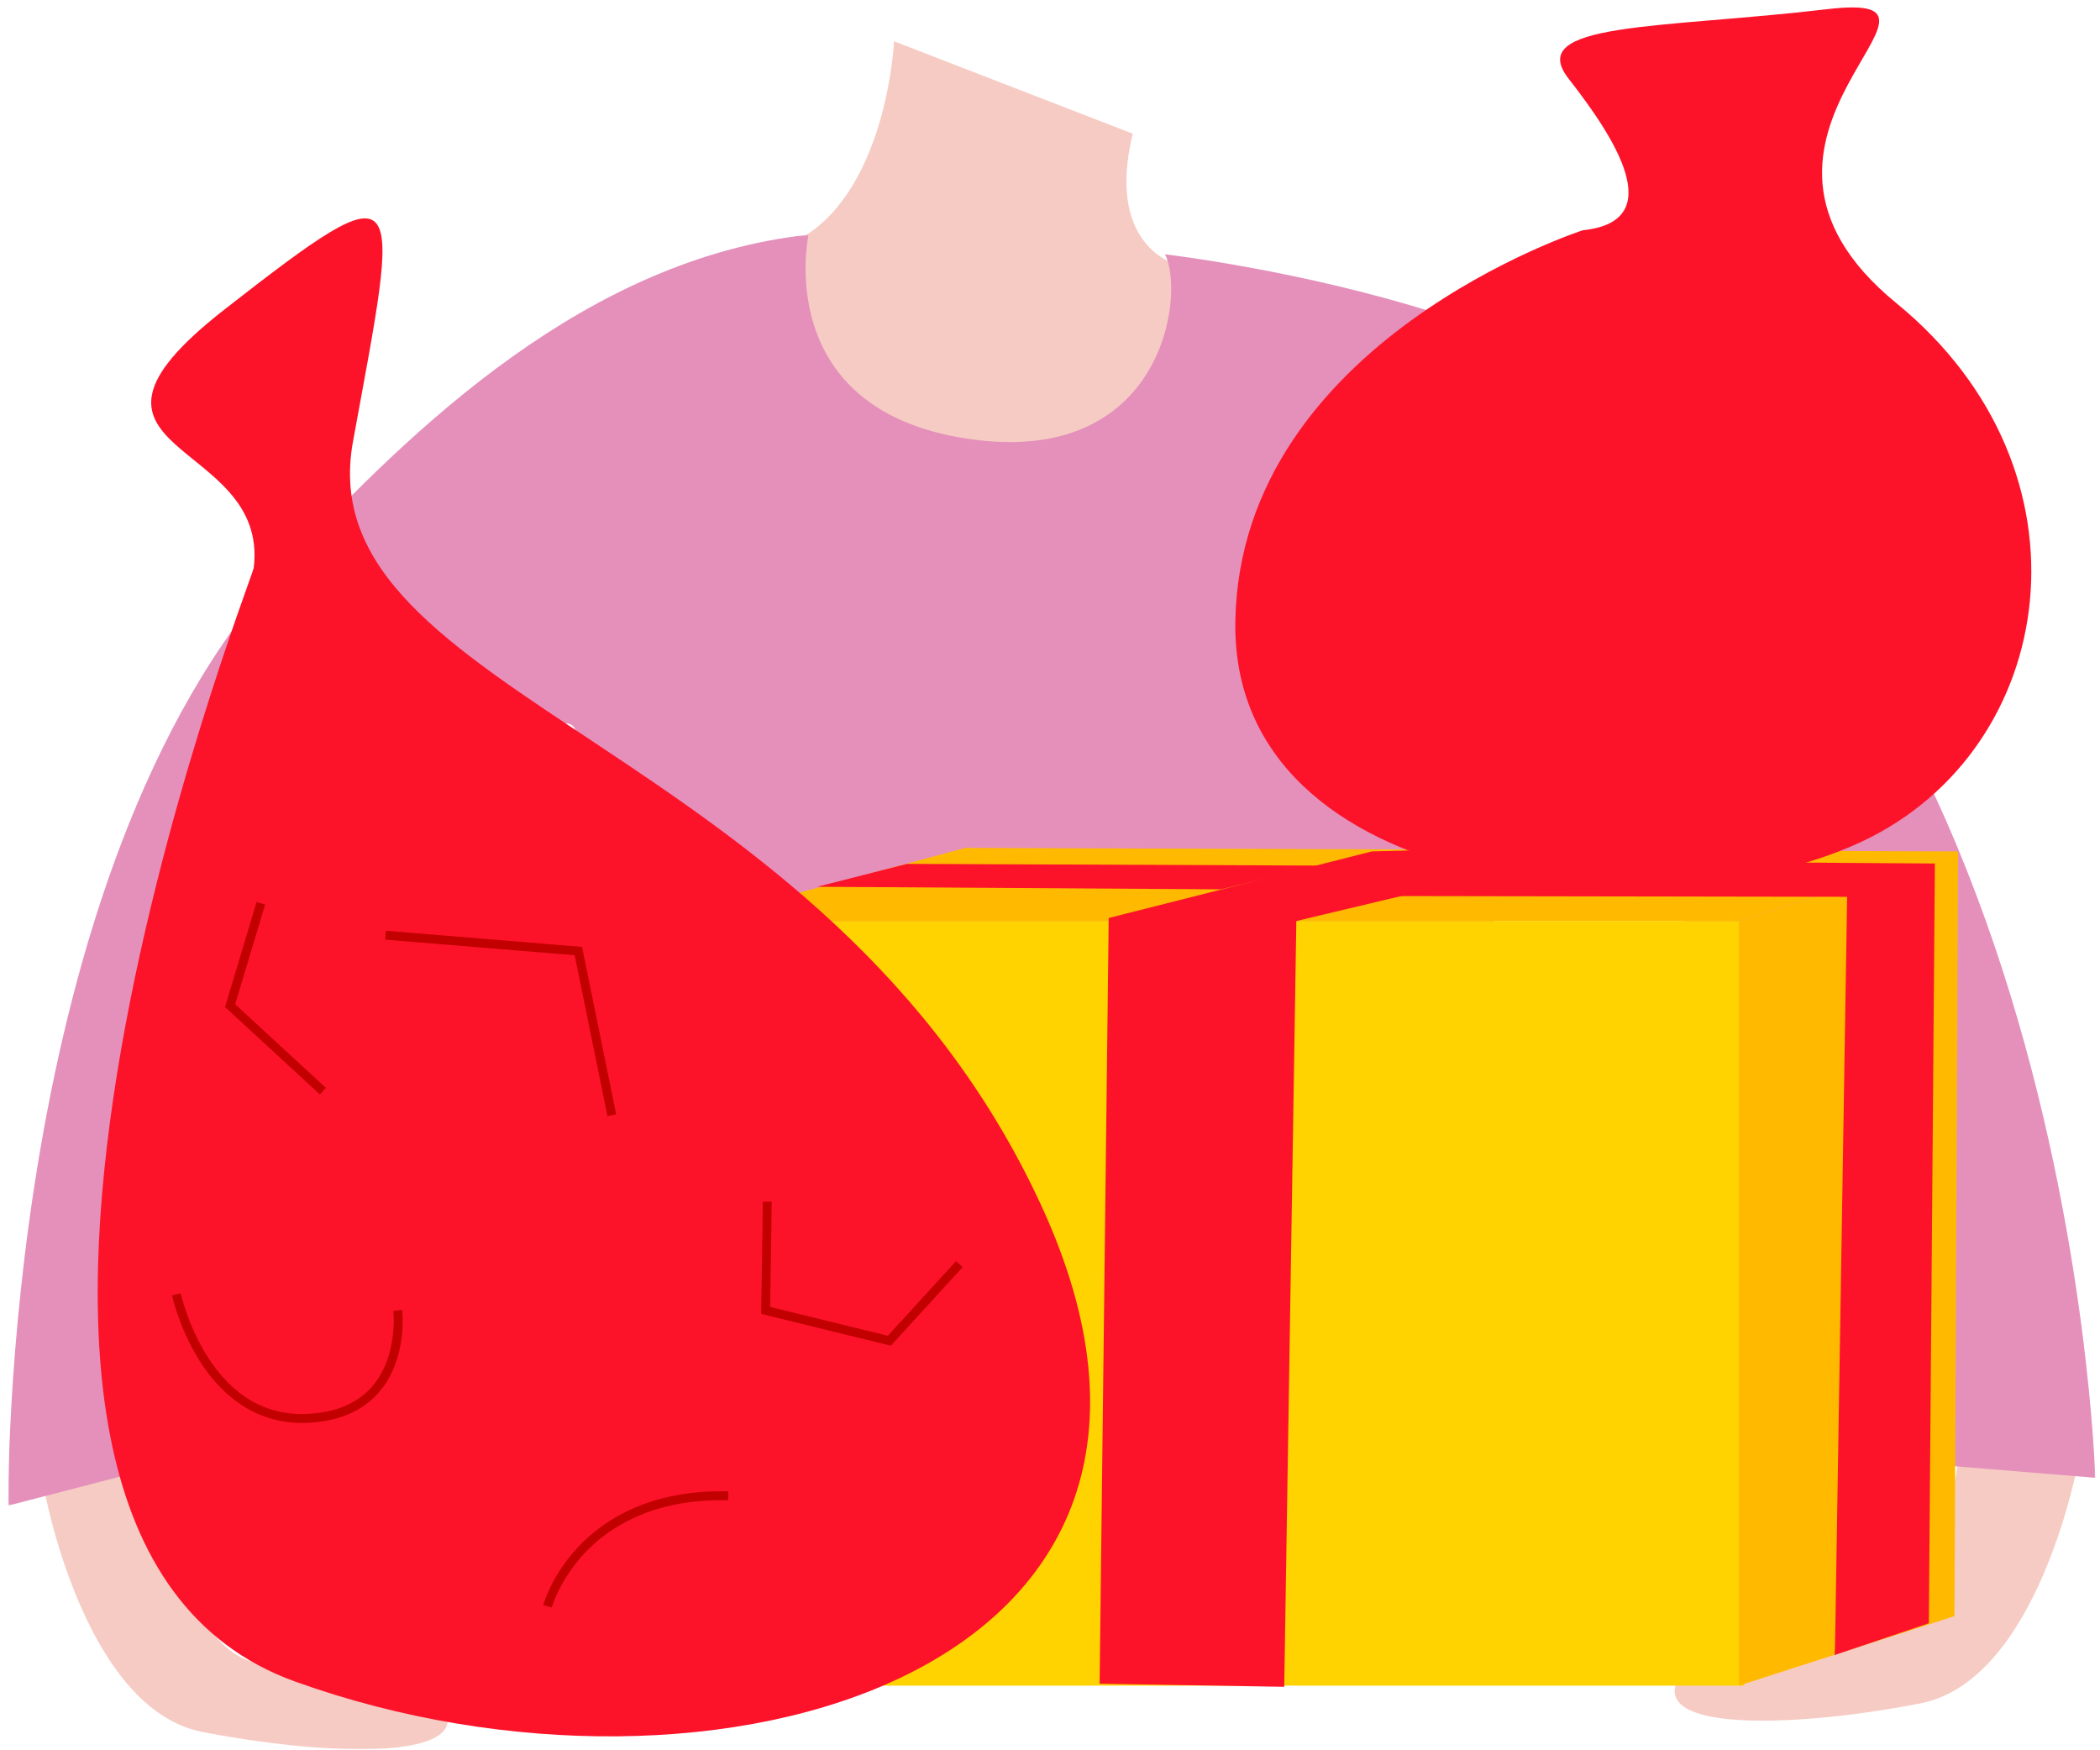
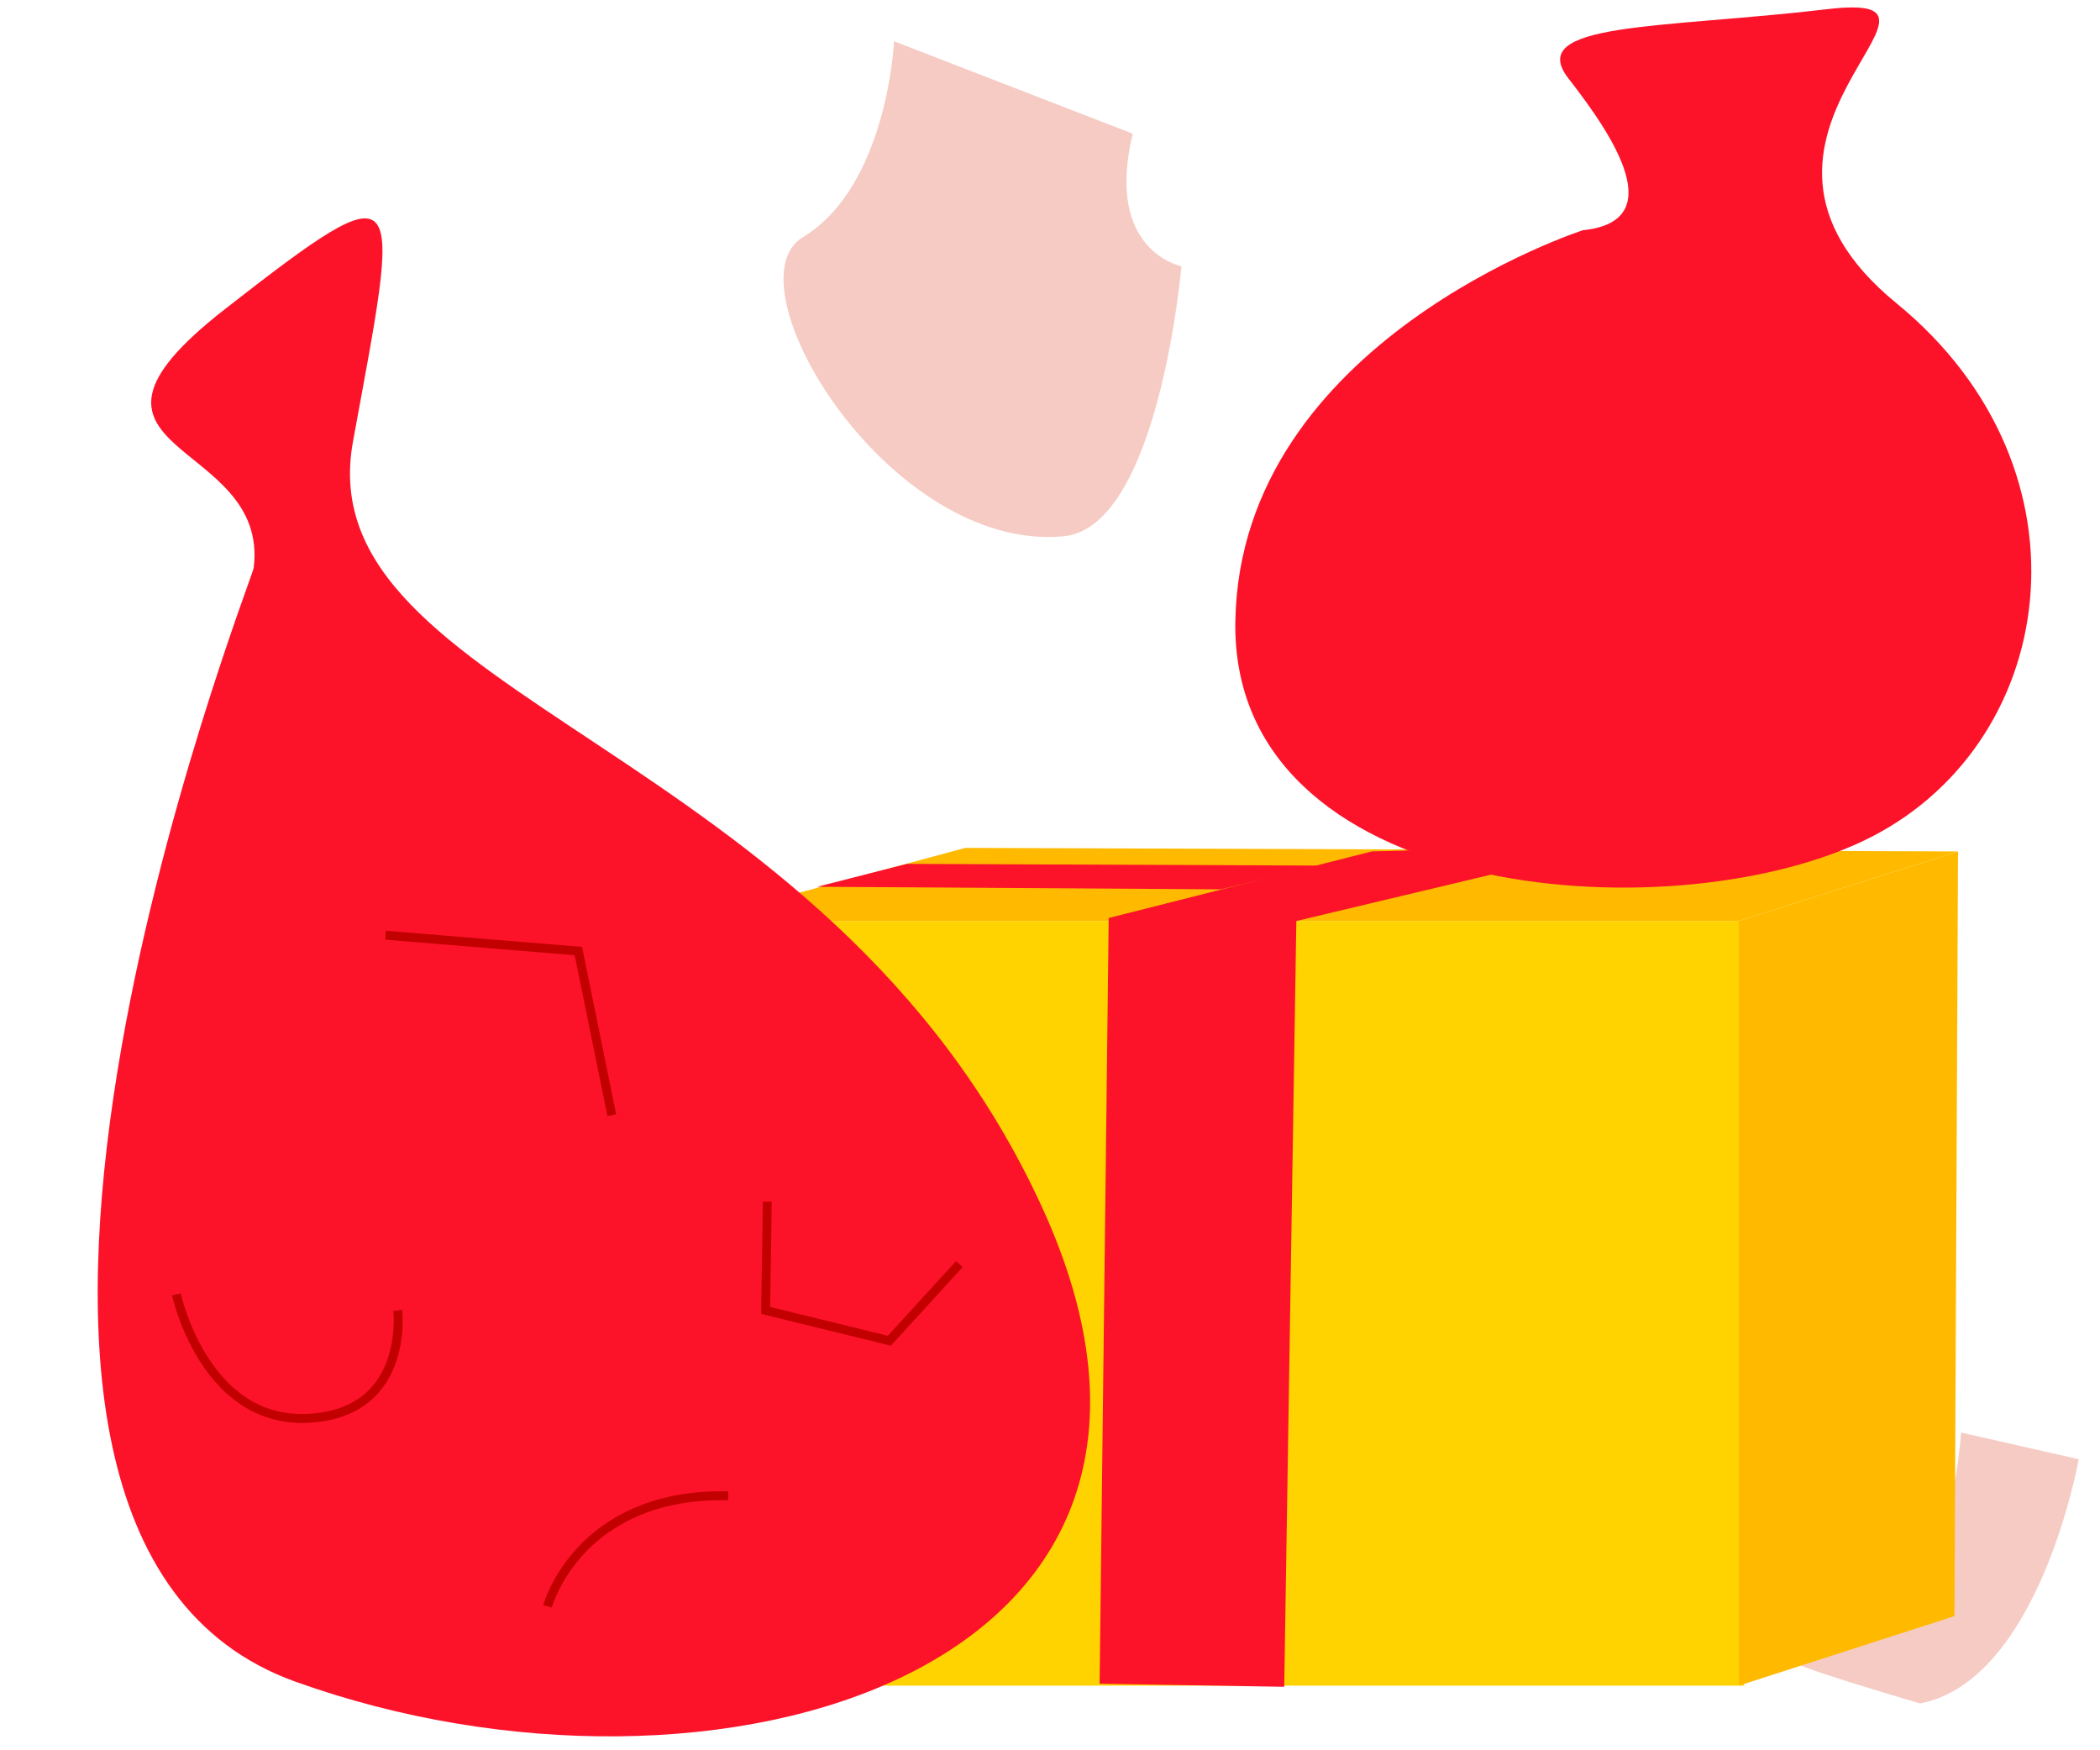
<svg xmlns="http://www.w3.org/2000/svg" xmlns:ns1="http://design.blush" xmlns:xlink="http://www.w3.org/1999/xlink" viewBox="82.355 -60.167 1178.31 981.667" overflow="visible" width="1178.31px" height="981.667px">
  <defs>
    <polygon id="holiday-upper-bodygifts-path-1" points="0.01 0.348 226.714 0.348 226.714 162 0.01 162" />
    <polygon id="holiday-upper-bodygifts-path-3" points="0 0.348 1171.01 0.348 1171.01 713.348 0 713.348" />
  </defs>
  <g id="Holiday Upper Body/Gifts" stroke="none" stroke-width="1" fill="none" fill-rule="evenodd">
    <path d="M584.023,-37 C584.023,-37 580.328,44.181 532.936,72.837 C489.936,98.837 581.034,249.708 679.034,240.708 C732.679,235.781 745.252,89.201 745.252,89.201 C745.252,89.201 701.936,80.837 717.936,14.837 L584.023,-37 Z" id="Fill-105" fill="#F6CBC3" ns1:color="Skin-500" />
    <g id="Group-26" transform="translate(87, -56)">
      <g id="Group-3" transform="translate(20, 815.146)">
        <mask id="holiday-upper-bodygifts-mask-2" fill="#fff">
          <use xlink:href="#holiday-upper-bodygifts-path-1" />
        </mask>
        <g id="Clip-2" />
-         <path d="M0.01,15.348 C0.01,15.348 22.01,139.348 89.01,152.348 C156.01,165.348 235.01,168.348 226.01,141.348 C217.01,114.348 158.01,127.348 115.01,112.348 C72.01,97.348 66.01,0.348 66.01,0.348 L0.01,15.348 Z" id="Fill-1" fill="#F6CBC3" mask="url(#holiday-upper-bodygifts-mask-2)" ns1:color="Skin-500" />
      </g>
-       <path d="M1161.714,814.494 C1161.714,814.494 1139.714,938.494 1072.714,951.494 C1005.714,964.494 926.714,967.494 935.714,940.494 C944.714,913.494 1003.714,926.494 1046.714,911.494 C1089.714,896.494 1095.714,799.494 1095.714,799.494 L1161.714,814.494 Z" id="Fill-4" fill="#F6CBC3" ns1:color="Skin-500" />
+       <path d="M1161.714,814.494 C1161.714,814.494 1139.714,938.494 1072.714,951.494 C944.714,913.494 1003.714,926.494 1046.714,911.494 C1089.714,896.494 1095.714,799.494 1095.714,799.494 L1161.714,814.494 Z" id="Fill-4" fill="#F6CBC3" ns1:color="Skin-500" />
      <g id="Group-8" transform="translate(0, 127.146)">
        <mask id="holiday-upper-bodygifts-mask-4" fill="#fff">
          <use xlink:href="#holiday-upper-bodygifts-path-3" />
        </mask>
        <g id="Clip-7" />
-         <path d="M-0,713.348 C-0,713.348 -4.131,358.396 155.01,186.098 C228.01,107.062 325.426,13.867 449.01,0.348 C449.01,0.348 427.695,98.241 538.223,114.827 C648.751,131.414 660.481,32.894 649.01,11.348 C649.01,11.348 725.701,20.231 802.01,44.665 C1156.01,158.019 1171.01,697.748 1171.01,697.748 L1006.546,684.23 C1006.546,684.23 1011.217,346.248 822.012,274.493 C788.428,261.756 906.672,630.612 887.416,635.352 C868.161,640.093 433.776,651.643 250.893,635.352 C250.893,635.352 340.188,292.261 316.297,275.533 C292.406,258.804 87.382,444.003 100.229,687.349 L-0,713.348 Z" id="Fill-6" fill="#E490BB" mask="url(#holiday-upper-bodygifts-mask-4)" />
      </g>
      <polygon id="Fill-12" fill="#FFD300" points="411.01 941.494 974.01 941.494 974.01 512.494 411.01 512.494" />
      <polygon id="Fill-14" fill="#FFBA00" points="385.01 512.494 537.01 471.494 1094.01 473.494 971.01 512.494" />
      <polygon id="Fill-15" fill="#FFBA00" points="971.01 941.494 1092.01 902.494 1094.01 473.494 971.01 512.494" />
      <polygon id="Fill-16" fill="#FC132A" points="617.449 510.834 612.354 940.443 715.936 942.143 722.728 512.532 901.025 470.08 765.18 473.476" />
-       <polygon id="Fill-17" fill="#FC132A" points="1024.985 920.067 1031.777 498.948 757.01 498.494 834.801 478.571 1081.021 480.269 1077.625 906.482 1024.737 924.332" />
      <polygon id="Fill-18" fill="#FC132A" points="680.366 494.754 453.822 493.326 504.27 480.476 736.526 481.428" />
      <path d="M137.707,314.494 C136.934,320.762 -73.466,854.885 160.905,939.189 C395.276,1023.494 700.34,934.494 579.776,672.494 C459.212,410.494 166.935,388.494 193.423,243.494 C219.91,98.494 226.304,87.494 121.267,169.494 C16.229,251.494 146.841,240.494 137.707,314.494" id="Fill-19" fill="#FC132A" />
      <polygon id="Fill-20" fill="#C20000" points="336.198 621.993 317.801 531.728 211.485 522.985 211.895 518.003 321.95 527.053 341.097 620.995" />
      <path d="M164.853,794.117 C141.523,794.118 121.635,782.032 107.193,759.018 C95.983,741.156 92.041,723.273 91.879,722.521 L96.766,721.466 C96.805,721.642 100.721,739.351 111.499,756.474 C125.719,779.065 144.585,790.013 167.535,789.06 C183.72,788.378 196.128,783.107 204.414,773.393 C218.813,756.513 216.087,731.536 216.058,731.286 L221.023,730.7 C221.155,731.807 224.056,758.037 208.244,776.607 C199.019,787.441 185.393,793.312 167.746,794.056 C166.776,794.097 165.81,794.117 164.853,794.117" id="Fill-21" fill="#C20000" />
      <path d="M495.222,750.775 L422.429,732.948 L422.461,730.953 C422.47,730.393 423.374,674.917 423.374,669.994 L428.374,669.994 C428.374,674.48 427.659,718.869 427.493,729.04 L493.531,745.213 L531.806,703.308 L535.497,706.679 L495.222,750.775 Z" id="Fill-22" fill="#C20000" />
      <path d="M304.983,897.648 L300.157,896.339 C300.341,895.662 304.834,879.55 319.931,863.529 C333.822,848.79 359.694,831.427 404.013,832.495 L403.894,837.493 C361.414,836.491 336.764,852.959 323.57,866.959 C309.323,882.078 305.025,897.494 304.983,897.648" id="Fill-23" fill="#C20000" />
-       <polygon id="Fill-24" fill="#C20000" points="174.831 609.832 121.619 560.772 139.329 501.853 144.117 503.292 127.308 559.216 178.221 606.156" />
      <path d="M883.51,124.994 C883.51,124.994 691.51,186.994 688.51,343.994 C685.51,500.994 929.919,519.8 1040.215,467.896 C1150.51,415.994 1174.51,259.994 1059.51,165.994 C944.51,71.994 1113.51,-10.006 1020.51,0.994 C927.51,11.994 850.51,7.994 875.51,39.994 C900.51,71.994 932.51,119.994 883.51,124.994" id="Fill-25" fill="#FC132A" />
    </g>
  </g>
</svg>